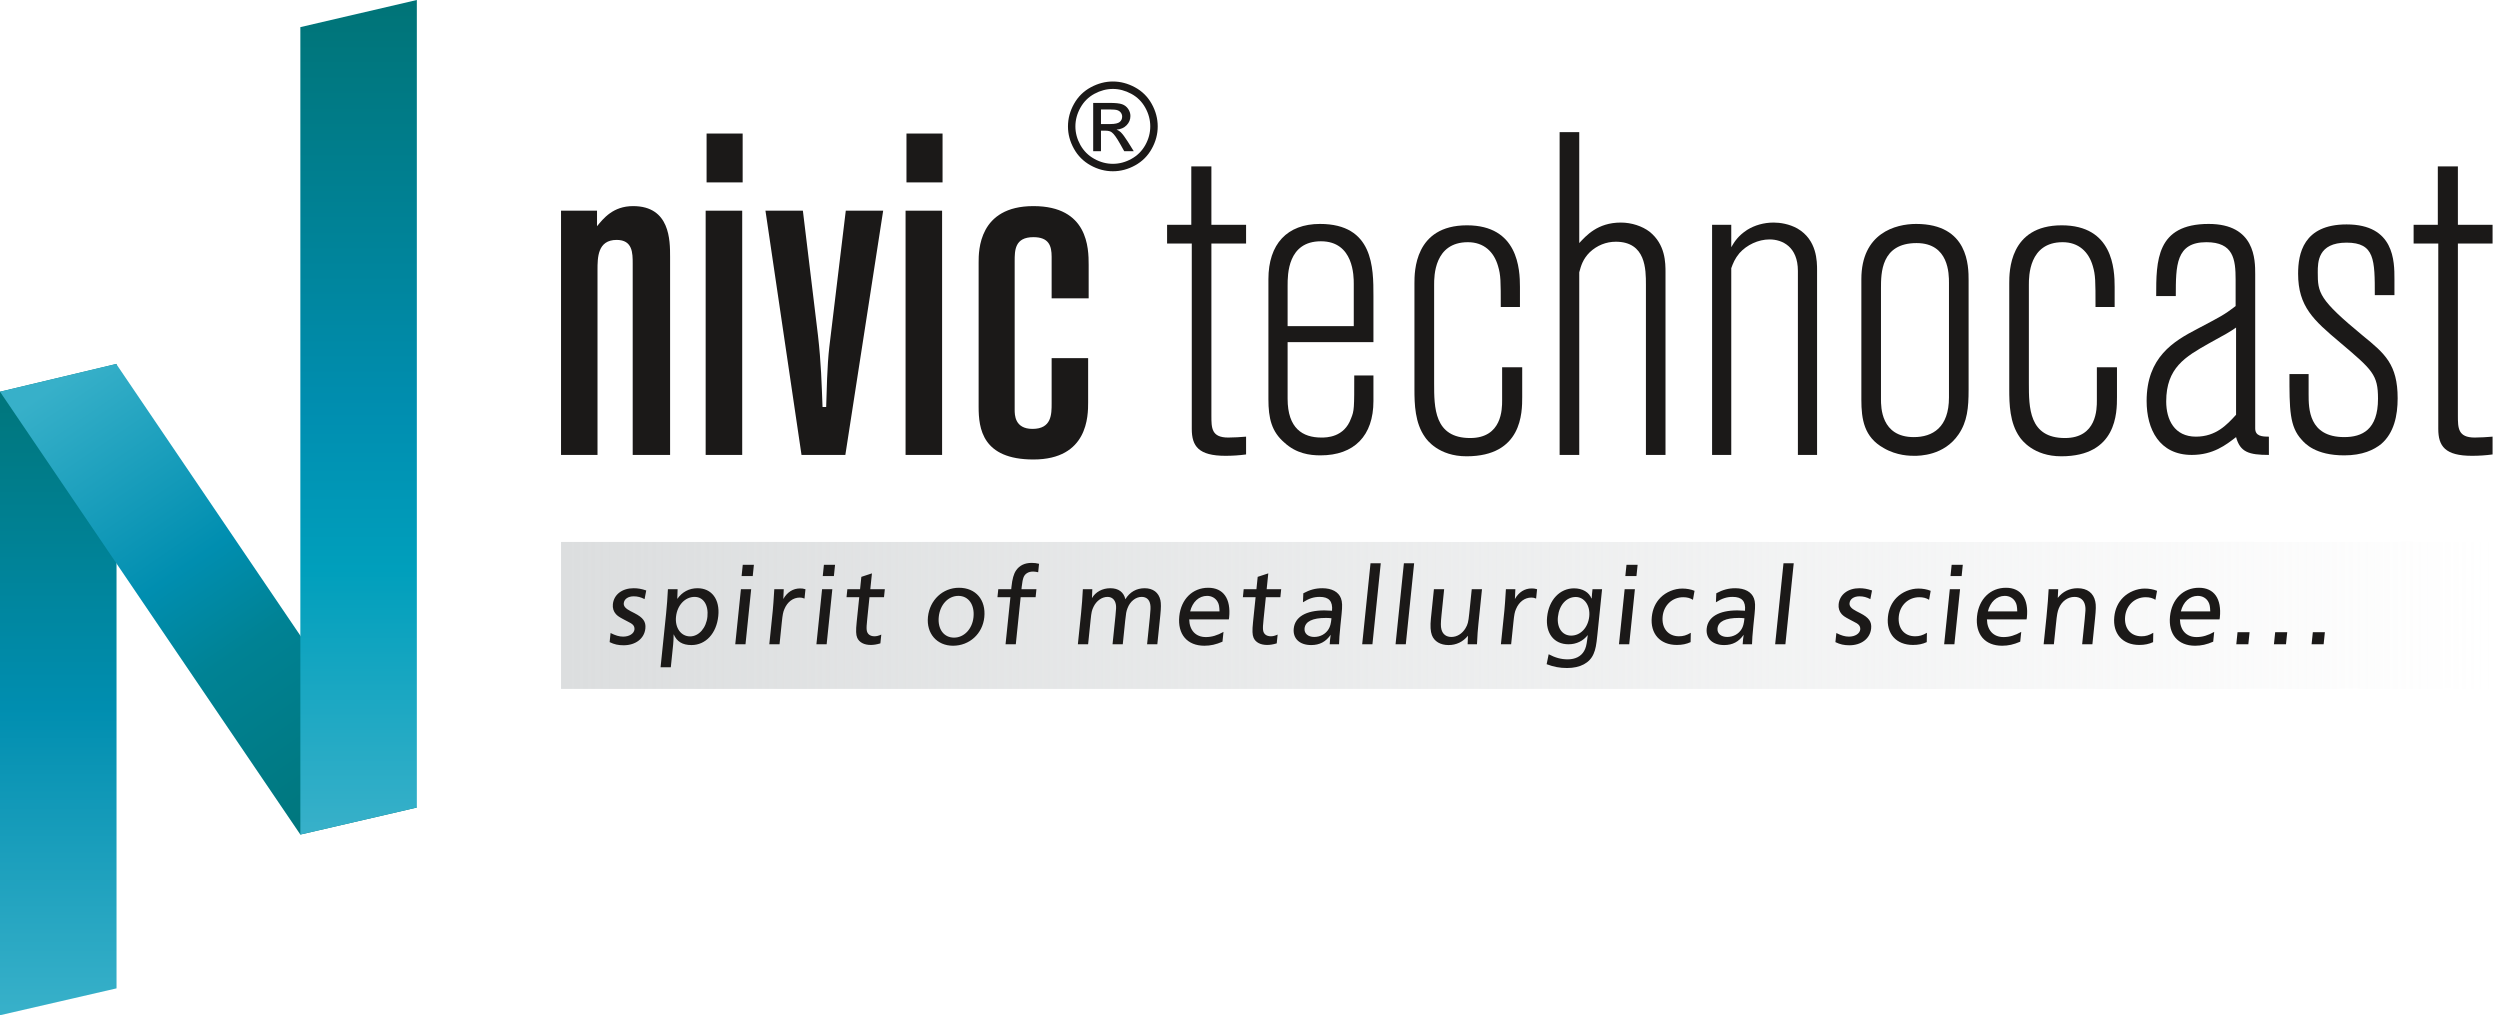
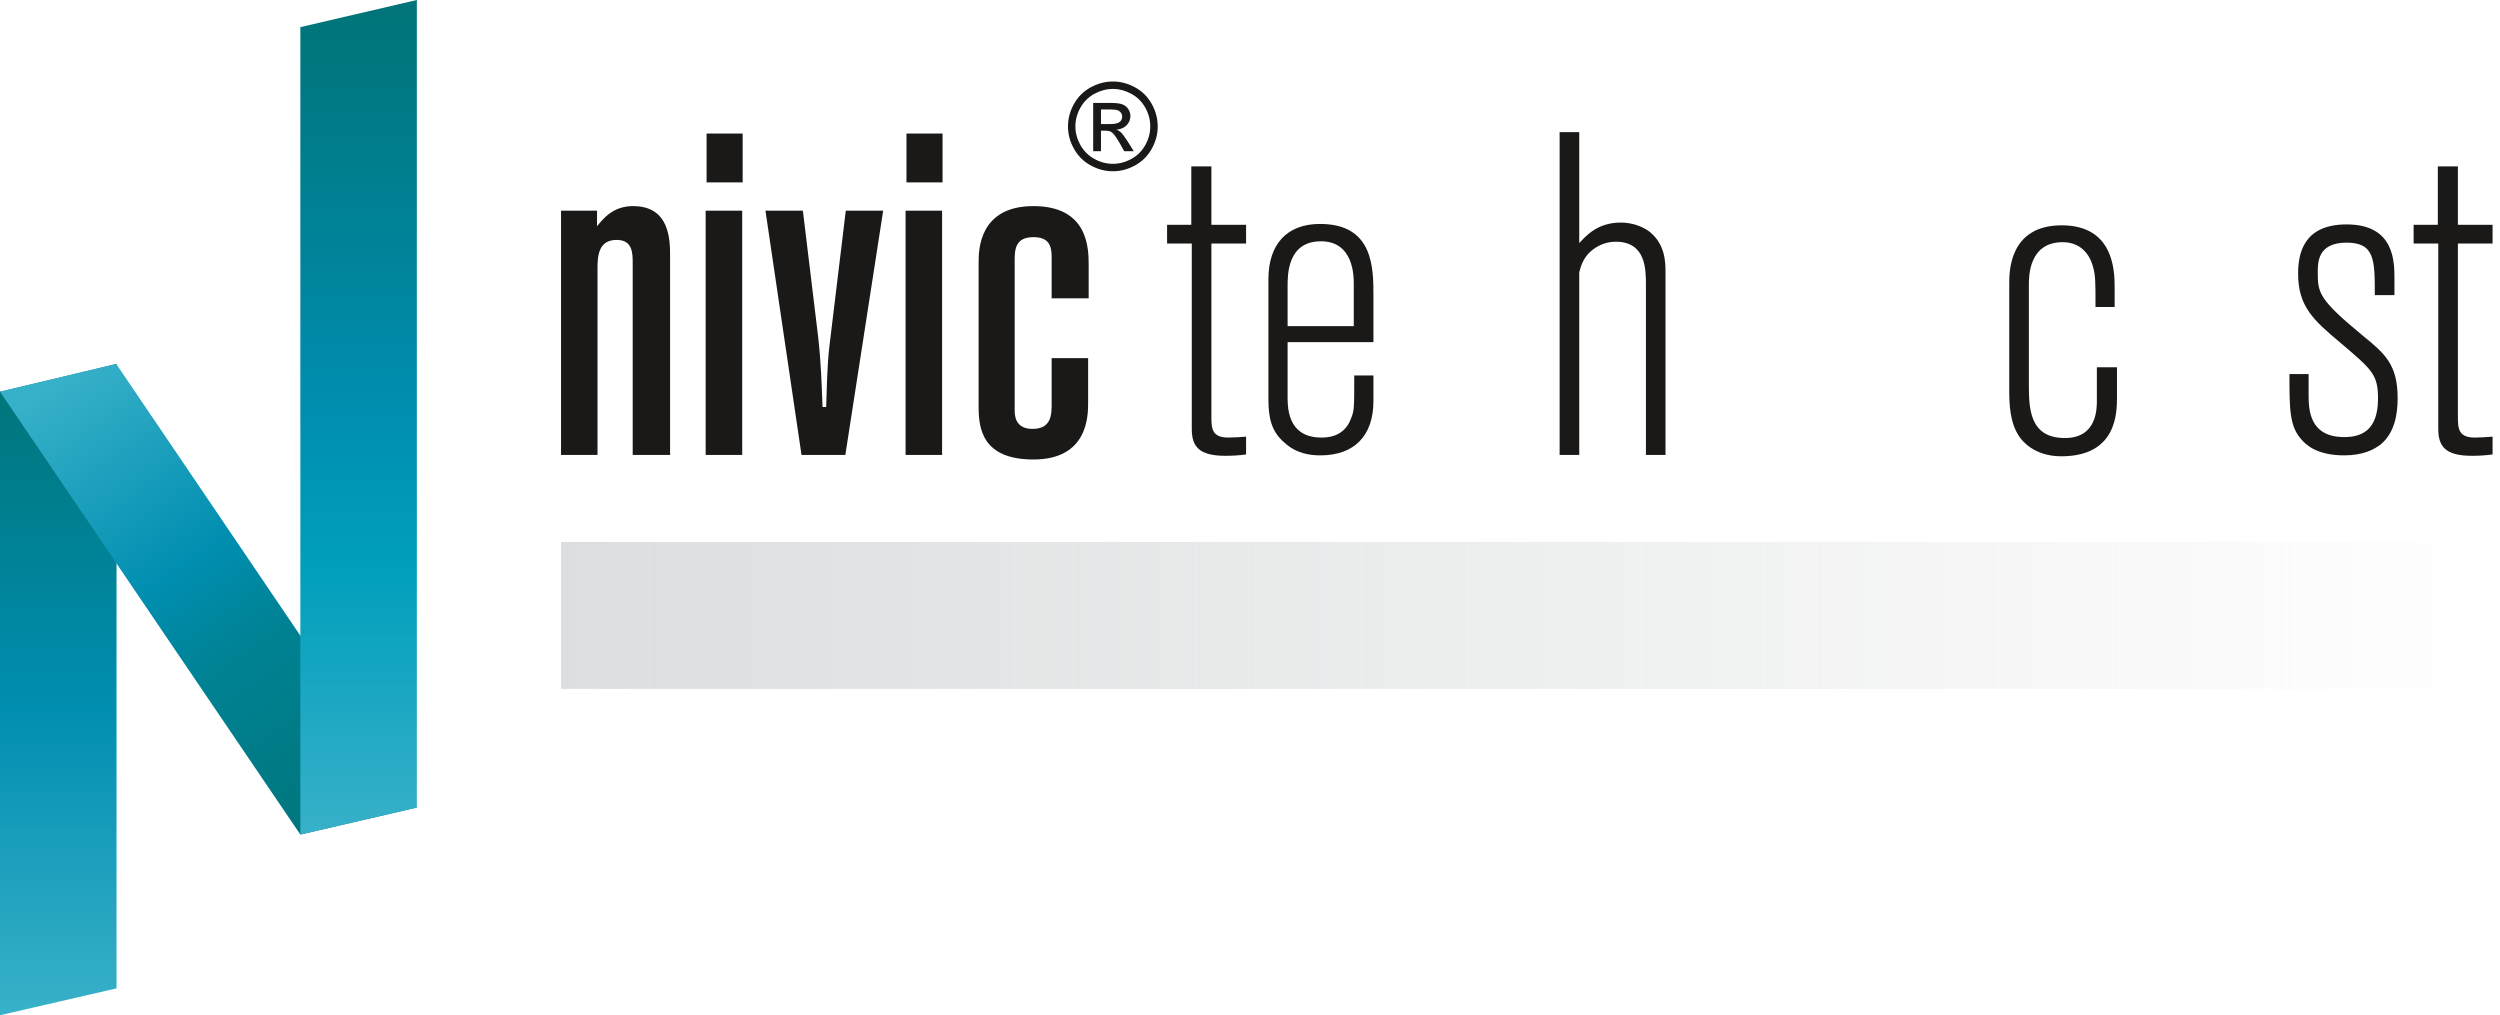
<svg xmlns="http://www.w3.org/2000/svg" width="197" height="80" viewBox="0 0 197 80" fill="none">
  <path fill-rule="evenodd" clip-rule="evenodd" d="M44.209 42.706H196.415V54.286H44.209V42.706Z" fill="url(#paint0_linear_2958_462)" />
-   <path fill-rule="evenodd" clip-rule="evenodd" d="M48.039 50.6C48.403 50.778 48.723 50.848 49.14 50.848C50.089 50.848 50.774 50.316 50.855 49.527C50.911 48.986 50.677 48.667 50.004 48.321L49.692 48.161C49.296 47.957 49.129 47.771 49.153 47.531C49.187 47.203 49.493 46.99 49.937 46.99C50.247 46.99 50.506 47.061 50.792 47.212L50.924 46.529C50.565 46.405 50.269 46.352 49.931 46.352C49.027 46.352 48.372 46.848 48.294 47.611C48.262 47.921 48.35 48.188 48.533 48.392C48.677 48.542 48.776 48.613 49.163 48.818L49.483 48.986C49.735 49.119 49.735 49.119 49.825 49.19C49.948 49.287 50.013 49.438 49.996 49.598C49.962 49.926 49.592 50.166 49.104 50.166C48.793 50.166 48.501 50.077 48.113 49.882L48.039 50.6ZM53.042 50.813C53.076 50.485 53.07 50.37 53.078 50.121L53.083 49.979C53.334 50.556 53.776 50.831 54.486 50.831C55.612 50.831 56.46 49.917 56.601 48.542C56.737 47.23 56.082 46.352 54.964 46.352C54.308 46.352 53.755 46.644 53.37 47.194L53.395 46.431H52.632C52.605 47.043 52.546 47.788 52.491 48.33L52.053 52.578H52.86L53.042 50.813ZM53.269 48.605C53.363 47.691 53.981 47.035 54.735 47.035C55.427 47.035 55.84 47.673 55.745 48.596C55.653 49.482 55.071 50.148 54.379 50.148C53.66 50.148 53.18 49.474 53.269 48.605ZM58.438 45.394H59.316L59.407 44.507H58.529L58.438 45.394ZM57.938 50.769H58.745L59.192 46.431H58.384L57.938 50.769ZM60.621 50.769H61.428L61.603 49.066C61.67 48.418 61.707 48.232 61.812 47.992C62.047 47.425 62.499 47.088 63.022 47.088C63.155 47.088 63.242 47.106 63.395 47.168L63.471 46.431C63.291 46.378 63.203 46.369 63.043 46.369C62.493 46.369 62.029 46.662 61.724 47.203L61.759 46.431H61.014C60.967 47.239 60.926 47.806 60.893 48.126L60.621 50.769ZM64.833 45.394H65.711L65.802 44.507H64.924L64.833 45.394ZM64.333 50.769H65.14L65.587 46.431H64.779L64.333 50.769ZM69.445 50.006C69.222 50.103 69.076 50.139 68.908 50.139C68.553 50.139 68.324 49.952 68.295 49.633C68.276 49.465 68.291 49.234 68.338 48.782L68.515 47.061H69.659L69.724 46.431H68.58L68.709 45.181L67.874 45.456L67.773 46.431H66.771L66.706 47.061H67.708L67.506 49.021C67.436 49.704 67.448 50.015 67.548 50.254C67.705 50.618 68.093 50.822 68.616 50.822C68.846 50.822 69.072 50.786 69.374 50.698L69.445 50.006ZM73.122 48.613C72.988 49.917 73.829 50.884 75.097 50.884C76.392 50.884 77.429 49.944 77.563 48.64C77.704 47.265 76.888 46.316 75.567 46.316C74.29 46.316 73.259 47.283 73.122 48.613ZM73.975 48.605C74.073 47.647 74.721 46.955 75.519 46.955C76.317 46.955 76.814 47.647 76.711 48.64C76.617 49.562 75.97 50.245 75.18 50.245C74.373 50.245 73.875 49.571 73.975 48.605ZM79.237 50.769H80.045L80.427 47.061H81.606L81.671 46.431H80.491L80.511 46.236C80.549 45.873 80.599 45.642 80.66 45.482C80.778 45.199 81.043 45.039 81.406 45.039C81.53 45.039 81.626 45.057 81.809 45.092L81.877 44.427C81.652 44.374 81.512 44.356 81.299 44.356C80.749 44.356 80.339 44.551 80.067 44.95C79.88 45.217 79.766 45.633 79.703 46.245L79.684 46.431H78.664L78.599 47.061H79.619L79.237 50.769ZM84.936 50.769H85.743L85.94 48.853C86.004 48.232 86.035 48.099 86.171 47.815C86.397 47.345 86.828 47.035 87.271 47.035C87.618 47.035 87.862 47.248 87.929 47.629C87.964 47.806 87.953 48.001 87.897 48.542L87.668 50.769H88.474L88.663 48.933C88.726 48.33 88.75 48.179 88.847 47.93C89.043 47.398 89.489 47.035 89.959 47.035C90.34 47.035 90.576 47.248 90.642 47.638C90.676 47.824 90.668 48.072 90.609 48.64L90.39 50.769H91.197L91.432 48.489C91.495 47.877 91.493 47.549 91.44 47.292C91.307 46.689 90.854 46.352 90.198 46.352C89.55 46.352 89.023 46.653 88.68 47.221C88.552 46.662 88.14 46.352 87.493 46.352C86.872 46.352 86.327 46.644 86.046 47.132L86.074 46.431H85.329C85.291 47.141 85.257 47.647 85.188 48.321L84.936 50.769ZM96.411 49.793C95.93 50.068 95.482 50.201 95.021 50.201C94.223 50.201 93.728 49.669 93.71 48.809H96.831C96.847 48.746 96.853 48.684 96.855 48.667C97.008 47.177 96.405 46.316 95.208 46.316C93.975 46.316 93.067 47.212 92.928 48.56C92.782 49.979 93.549 50.884 94.906 50.884C95.394 50.884 95.821 50.786 96.331 50.565L96.411 49.793ZM93.784 48.179C93.966 47.434 94.477 46.955 95.116 46.955C95.48 46.955 95.789 47.132 95.953 47.434C96.058 47.62 96.085 47.797 96.098 48.179H93.784ZM100.678 50.006C100.455 50.103 100.309 50.139 100.141 50.139C99.786 50.139 99.557 49.952 99.528 49.633C99.509 49.465 99.524 49.234 99.571 48.782L99.748 47.061H100.892L100.957 46.431H99.813L99.941 45.181L99.106 45.456L99.006 46.431H98.003L97.939 47.061H98.941L98.739 49.021C98.669 49.704 98.681 50.015 98.781 50.254C98.938 50.618 99.325 50.822 99.849 50.822C100.079 50.822 100.305 50.786 100.606 50.698L100.678 50.006ZM105.517 50.769C105.525 50.431 105.555 49.97 105.624 49.296L105.717 48.392C105.784 47.744 105.772 47.425 105.668 47.15C105.48 46.644 104.952 46.352 104.198 46.352C103.666 46.352 103.209 46.476 102.702 46.751L102.673 47.46C103.148 47.159 103.524 47.035 103.995 47.035C104.722 47.035 105.032 47.38 104.964 48.126C104.691 48.108 104.532 48.099 104.364 48.099C102.909 48.099 102.041 48.613 101.947 49.527C101.865 50.316 102.406 50.831 103.32 50.831C103.985 50.831 104.473 50.573 104.857 50.023C104.821 50.29 104.817 50.325 104.807 50.423C104.797 50.52 104.789 50.6 104.781 50.769H105.517ZM102.799 49.518C102.855 48.968 103.425 48.693 104.489 48.693C104.657 48.693 104.772 48.702 104.921 48.72C104.876 49.154 104.82 49.358 104.701 49.562C104.475 49.953 104.042 50.192 103.563 50.192C103.075 50.192 102.758 49.917 102.799 49.518ZM107.34 50.769H108.147L108.804 44.383H107.997L107.34 50.769ZM109.97 50.769H110.777L111.434 44.383H110.627L109.97 50.769ZM115.65 50.769H116.386C116.423 49.988 116.448 49.651 116.499 49.163L116.78 46.431H115.973L115.777 48.338C115.704 49.048 115.661 49.199 115.479 49.509C115.222 49.935 114.814 50.192 114.37 50.192C113.971 50.192 113.691 49.988 113.588 49.607C113.523 49.376 113.526 49.092 113.592 48.445L113.799 46.431H112.992L112.756 48.729C112.695 49.323 112.721 49.758 112.833 50.05C113.021 50.547 113.506 50.831 114.145 50.831C114.757 50.831 115.279 50.582 115.675 50.095L115.65 50.769ZM118.271 50.769H119.078L119.254 49.066C119.32 48.418 119.357 48.232 119.462 47.992C119.698 47.425 120.149 47.088 120.673 47.088C120.806 47.088 120.893 47.106 121.046 47.168L121.122 46.431C120.941 46.378 120.853 46.369 120.694 46.369C120.144 46.369 119.679 46.662 119.375 47.203L119.41 46.431H118.665C118.617 47.239 118.577 47.806 118.544 48.126L118.271 50.769ZM122.035 51.555L121.875 52.339C122.438 52.551 122.908 52.64 123.484 52.64C124.522 52.64 125.273 52.241 125.577 51.519C125.73 51.162 125.789 50.848 125.875 50.007L126.243 46.431H125.489L125.449 46.822C125.44 46.91 125.431 46.999 125.432 47.079C125.431 47.088 125.427 47.122 125.413 47.175C125.225 46.671 124.707 46.361 124.034 46.361C122.916 46.361 122.05 47.273 121.912 48.618C121.78 49.901 122.453 50.769 123.597 50.769C124.218 50.769 124.75 50.511 125.118 50.041C125.094 50.183 125.092 50.201 125.071 50.405C125.018 50.839 124.958 51.072 124.829 51.296C124.59 51.725 124.131 51.957 123.537 51.957C123.022 51.957 122.565 51.833 122.035 51.555ZM122.764 48.609C122.86 47.681 123.431 47.043 124.167 47.043C124.85 47.043 125.321 47.724 125.233 48.573C125.142 49.457 124.546 50.086 123.809 50.086C123.109 50.086 122.675 49.475 122.764 48.609ZM128.076 45.394H128.953L129.045 44.507H128.167L128.076 45.394ZM127.575 50.769H128.382L128.829 46.431H128.022L127.575 50.769ZM133.234 49.864C132.885 50.068 132.638 50.139 132.301 50.139C131.45 50.139 130.921 49.5 131.017 48.569C131.107 47.691 131.775 47.061 132.636 47.061C132.937 47.061 133.179 47.123 133.404 47.265L133.53 46.556C133.249 46.44 132.901 46.378 132.564 46.378C131.943 46.378 131.295 46.644 130.85 47.088C130.454 47.487 130.224 48.001 130.162 48.605C130.025 49.935 130.812 50.822 132.133 50.822C132.55 50.822 132.894 50.751 133.22 50.6L133.234 49.864ZM138.059 50.769C138.067 50.431 138.097 49.97 138.166 49.296L138.259 48.392C138.326 47.744 138.314 47.425 138.21 47.15C138.022 46.644 137.494 46.352 136.74 46.352C136.208 46.352 135.751 46.476 135.244 46.751L135.215 47.46C135.69 47.159 136.066 47.035 136.536 47.035C137.264 47.035 137.574 47.38 137.506 48.126C137.233 48.108 137.074 48.099 136.906 48.099C135.451 48.099 134.583 48.613 134.488 49.527C134.407 50.316 134.948 50.831 135.862 50.831C136.527 50.831 137.014 50.573 137.399 50.023C137.363 50.29 137.359 50.325 137.349 50.423C137.339 50.52 137.331 50.6 137.323 50.769H138.059ZM135.341 49.518C135.397 48.968 135.966 48.693 137.031 48.693C137.199 48.693 137.314 48.702 137.463 48.72C137.418 49.154 137.361 49.358 137.243 49.562C137.017 49.953 136.584 50.192 136.105 50.192C135.617 50.192 135.299 49.917 135.341 49.518ZM139.882 50.769H140.689L141.346 44.383H140.539L139.882 50.769ZM144.63 50.6C144.994 50.778 145.314 50.848 145.731 50.848C146.68 50.848 147.365 50.316 147.446 49.527C147.502 48.986 147.268 48.667 146.594 48.321L146.283 48.161C145.887 47.957 145.72 47.771 145.744 47.531C145.778 47.203 146.084 46.99 146.527 46.99C146.838 46.99 147.097 47.061 147.383 47.212L147.515 46.529C147.155 46.405 146.859 46.352 146.522 46.352C145.618 46.352 144.963 46.848 144.885 47.611C144.853 47.921 144.941 48.188 145.124 48.392C145.268 48.542 145.367 48.613 145.754 48.818L146.074 48.986C146.326 49.119 146.326 49.119 146.416 49.19C146.539 49.287 146.604 49.438 146.587 49.598C146.553 49.926 146.183 50.166 145.695 50.166C145.384 50.166 145.092 50.077 144.704 49.882L144.63 50.6ZM151.842 49.864C151.492 50.068 151.246 50.139 150.909 50.139C150.057 50.139 149.529 49.5 149.625 48.569C149.715 47.691 150.383 47.061 151.243 47.061C151.545 47.061 151.787 47.123 152.011 47.265L152.138 46.556C151.857 46.44 151.509 46.378 151.172 46.378C150.551 46.378 149.903 46.644 149.458 47.088C149.062 47.487 148.831 48.001 148.769 48.605C148.632 49.935 149.419 50.822 150.741 50.822C151.158 50.822 151.502 50.751 151.828 50.6L151.842 49.864ZM153.699 45.394H154.577L154.668 44.507H153.79L153.699 45.394ZM153.199 50.769H154.006L154.452 46.431H153.645L153.199 50.769ZM159.273 49.793C158.792 50.068 158.344 50.201 157.882 50.201C157.084 50.201 156.589 49.669 156.571 48.809H159.693C159.709 48.746 159.715 48.684 159.717 48.667C159.87 47.177 159.267 46.316 158.07 46.316C156.837 46.316 155.929 47.212 155.79 48.56C155.644 49.979 156.411 50.884 157.768 50.884C158.256 50.884 158.683 50.786 159.193 50.565L159.273 49.793ZM156.645 48.179C156.828 47.434 157.339 46.955 157.978 46.955C158.341 46.955 158.651 47.132 158.815 47.434C158.92 47.62 158.946 47.797 158.96 48.179H156.645ZM161.039 50.769H161.846L162.01 49.181C162.091 48.392 162.128 48.206 162.237 47.93C162.462 47.38 162.941 47.035 163.473 47.035C163.934 47.035 164.236 47.292 164.313 47.744C164.352 47.966 164.343 48.143 164.273 48.818L164.073 50.769H164.88L165.088 48.746C165.161 48.037 165.171 47.682 165.11 47.407C164.976 46.733 164.474 46.352 163.72 46.352C163.073 46.352 162.54 46.618 162.152 47.115L162.186 46.431H161.433C161.404 46.972 161.355 47.7 161.261 48.622L161.039 50.769ZM169.678 49.864C169.329 50.068 169.082 50.139 168.745 50.139C167.894 50.139 167.365 49.5 167.461 48.569C167.552 47.691 168.219 47.061 169.08 47.061C169.382 47.061 169.623 47.123 169.848 47.265L169.975 46.556C169.694 46.44 169.345 46.378 169.008 46.378C168.388 46.378 167.739 46.644 167.295 47.088C166.899 47.487 166.668 48.001 166.606 48.605C166.469 49.935 167.256 50.822 168.577 50.822C168.994 50.822 169.338 50.751 169.664 50.6L169.678 49.864ZM174.479 49.793C173.999 50.068 173.551 50.201 173.089 50.201C172.291 50.201 171.796 49.669 171.778 48.809H174.9C174.916 48.746 174.922 48.684 174.923 48.667C175.077 47.177 174.474 46.316 173.276 46.316C172.044 46.316 171.135 47.212 170.997 48.56C170.851 49.979 171.618 50.884 172.975 50.884C173.462 50.884 173.89 50.786 174.4 50.565L174.479 49.793ZM171.852 48.179C172.035 47.434 172.546 46.955 173.184 46.955C173.548 46.955 173.858 47.132 174.022 47.434C174.127 47.62 174.153 47.797 174.167 48.179H171.852ZM176.22 50.769H177.169L177.266 49.819H176.317L176.22 50.769ZM179.186 50.769H180.135L180.233 49.819H179.284L179.186 50.769ZM182.153 50.769H183.102L183.2 49.819H182.251L182.153 50.769Z" fill="#1B1918" />
  <path fill-rule="evenodd" clip-rule="evenodd" d="M47.045 17.826C47.552 17.213 48.305 16.241 49.889 16.241C52.803 16.241 52.803 18.94 52.803 20.234V35.848H49.857V20.773C49.857 19.946 49.857 18.905 48.593 18.905C47.084 18.905 47.084 20.307 47.084 21.278V35.848H44.209V16.602H47.045V17.826Z" fill="#1B1918" />
  <path fill-rule="evenodd" clip-rule="evenodd" d="M55.606 16.602H58.486V35.848H55.606V16.602ZM58.521 10.523V14.373H55.679V10.523H58.521Z" fill="#1B1918" />
  <path fill-rule="evenodd" clip-rule="evenodd" d="M69.594 16.602L66.613 35.849H63.159L60.318 16.602H63.267L64.456 26.424C64.708 28.617 64.743 30.233 64.816 32.071H65.102C65.138 30.991 65.176 28.798 65.353 27.32L66.648 16.602H69.594Z" fill="#1B1918" />
  <path fill-rule="evenodd" clip-rule="evenodd" d="M71.359 16.602H74.237V35.848H71.359V16.602ZM74.273 10.523V14.373H71.43V10.523H74.273Z" fill="#1B1918" />
  <path fill-rule="evenodd" clip-rule="evenodd" d="M77.116 20.667C77.116 19.767 77.116 16.241 81.432 16.241C85.745 16.241 85.787 19.553 85.787 20.881V23.507H82.869V20.234C82.869 19.373 82.654 18.688 81.432 18.688C79.956 18.688 79.956 19.732 79.956 20.594V32.285C79.956 32.683 79.956 33.797 81.361 33.797C82.869 33.797 82.869 32.648 82.869 31.78V28.223H85.745V31.71C85.745 32.751 85.745 36.208 81.432 36.208C77.403 36.208 77.116 33.759 77.116 32.07V20.667Z" fill="#1B1918" />
  <path fill-rule="evenodd" clip-rule="evenodd" d="M93.874 13.113H95.458V17.716H98.191V19.193H95.458V32.751C95.458 33.724 95.458 34.479 96.788 34.479C97.183 34.479 97.794 34.444 98.191 34.408V35.81C97.654 35.883 97.112 35.918 96.572 35.918C94.447 35.918 93.912 35.162 93.912 33.797V19.193H91.966V17.716H93.874V13.113Z" fill="#1B1918" />
  <path fill-rule="evenodd" clip-rule="evenodd" d="M99.951 21.999C99.951 19.227 101.427 17.646 104.015 17.646C108.227 17.646 108.227 21.099 108.227 23.331V26.961H101.464V31.423C101.464 33.759 102.65 34.479 104.124 34.479C104.518 34.479 105.921 34.479 106.463 32.969C106.715 32.358 106.715 32.177 106.715 29.589H108.227V31.601C108.227 34.337 106.715 35.883 104.054 35.883C103.194 35.883 102.145 35.737 101.21 34.877C100.202 34.012 99.951 32.969 99.951 31.458V21.999ZM106.677 22.358C106.677 21.785 106.677 19.013 104.089 19.013C101.464 19.013 101.464 21.639 101.464 22.5V25.701H106.677V22.358Z" fill="#1B1918" />
-   <path fill-rule="evenodd" clip-rule="evenodd" d="M111.458 22.32C111.458 21.421 111.458 17.755 115.597 17.755C119.626 17.755 119.772 21.207 119.772 22.611V24.193H118.261C118.261 22.143 118.261 21.674 118.042 20.955C117.721 19.84 116.928 19.085 115.669 19.085C113.009 19.085 113.009 21.785 113.009 22.428V30.202C113.009 32.105 113.009 34.517 115.85 34.517C118.367 34.517 118.367 32.212 118.367 31.566V28.942H119.95V31.281C119.95 32.502 119.95 35.956 115.563 35.956C113.369 35.956 112.431 34.658 112.29 34.444C111.496 33.329 111.458 31.856 111.458 30.666V22.32Z" fill="#1B1918" />
  <path fill-rule="evenodd" clip-rule="evenodd" d="M124.445 10.414V19.154C124.985 18.58 125.88 17.538 127.72 17.538C128.584 17.538 129.412 17.826 129.982 18.256C131.242 19.265 131.242 20.705 131.242 21.494V35.848H129.699V22.427C129.699 21.244 129.699 19.048 127.325 19.048C126.566 19.048 125.848 19.335 125.274 19.875C124.734 20.415 124.588 20.919 124.445 21.459V35.848H122.898V10.414H124.445Z" fill="#1B1918" />
-   <path fill-rule="evenodd" clip-rule="evenodd" d="M136.423 19.48C136.674 19.048 136.963 18.58 137.68 18.113C138.258 17.754 138.978 17.538 139.766 17.538C140.268 17.538 140.991 17.646 141.636 18.006C143.185 18.905 143.185 20.594 143.185 21.313V35.848H141.674V21.348C141.674 19.445 140.449 18.867 139.442 18.867C138.547 18.867 137.645 19.301 137.068 19.947C136.709 20.38 136.566 20.737 136.423 21.134V35.848H134.912V17.716H136.423V19.48Z" fill="#1B1918" />
-   <path fill-rule="evenodd" clip-rule="evenodd" d="M146.675 21.999C146.675 18.366 149.37 17.646 150.992 17.646C155.126 17.646 155.126 20.992 155.126 22.102V30.704C155.126 32.14 155.021 33.223 154.335 34.229C153.186 35.918 151.243 35.918 150.843 35.918C150.525 35.918 149.475 35.918 148.434 35.306C146.888 34.444 146.675 33.042 146.675 31.496V21.999ZM153.579 22.286C153.579 21.603 153.579 19.155 151.027 19.155C148.221 19.155 148.221 21.532 148.221 22.718V31.458C148.221 32.071 148.221 34.444 150.808 34.444C152.287 34.444 153.579 33.69 153.579 31.317V22.286Z" fill="#1B1918" />
  <path fill-rule="evenodd" clip-rule="evenodd" d="M158.329 22.32C158.329 21.421 158.329 17.755 162.462 17.755C166.494 17.755 166.634 21.207 166.634 22.611V24.193H165.126C165.126 22.143 165.126 21.674 164.91 20.955C164.586 19.84 163.795 19.085 162.535 19.085C159.875 19.085 159.875 21.785 159.875 22.428V30.202C159.875 32.105 159.875 34.517 162.716 34.517C165.233 34.517 165.233 32.212 165.233 31.566V28.942H166.818V31.281C166.818 32.502 166.818 35.956 162.427 35.956C160.234 35.956 159.3 34.658 159.151 34.444C158.364 33.329 158.329 31.856 158.329 30.666V22.32Z" fill="#1B1918" />
-   <path fill-rule="evenodd" clip-rule="evenodd" d="M169.907 23.331C169.907 20.559 169.907 17.646 174.046 17.646C177.71 17.646 177.71 20.486 177.71 21.603V33.759C177.71 34.371 178.25 34.408 178.789 34.408V35.848C177.211 35.848 176.526 35.631 176.202 34.444C175.408 35.056 174.402 35.848 172.713 35.848C170.161 35.848 169.154 33.831 169.154 31.601C169.154 28.147 171.275 26.891 173.145 25.918C174.977 24.947 175.231 24.839 176.167 24.119V22.034C176.167 20.415 175.986 19.085 173.863 19.085C171.453 19.085 171.453 20.92 171.453 23.331H169.907ZM176.202 25.812C175.627 26.206 175.482 26.278 174.046 27.07C172.208 28.112 170.697 28.977 170.697 31.637C170.697 33.077 171.348 34.408 173.037 34.408C174.621 34.408 175.482 33.472 176.202 32.683V25.812Z" fill="#1B1918" />
  <path fill-rule="evenodd" clip-rule="evenodd" d="M181.919 31.063C181.919 32.176 181.919 34.443 184.726 34.443C186.129 34.443 187.387 33.869 187.387 31.422C187.387 29.516 186.958 29.157 184.364 26.961C182.316 25.234 181.091 24.157 181.091 21.565C181.091 20.019 181.488 17.684 184.91 17.684C188.682 17.684 188.682 20.594 188.682 21.998V23.254H187.135C187.135 20.486 187.135 19.12 184.91 19.12C182.64 19.12 182.64 20.667 182.64 21.459C182.64 23.075 182.707 23.58 186.199 26.458C187.926 27.862 188.935 28.721 188.935 31.385C188.935 32.751 188.647 34.118 187.643 34.983C187.066 35.45 186.167 35.883 184.726 35.883C182.456 35.883 181.634 34.948 181.377 34.657C180.408 33.616 180.408 32.249 180.408 29.478H181.919V31.063Z" fill="#1B1918" />
  <path fill-rule="evenodd" clip-rule="evenodd" d="M192.1 13.113H193.682V17.716H196.415V19.193H193.682V32.751C193.682 33.724 193.682 34.479 195.012 34.479C195.409 34.479 196.018 34.444 196.415 34.408V35.81C195.875 35.883 195.335 35.918 194.796 35.918C192.675 35.918 192.136 35.162 192.136 33.797V19.193H190.193V17.716H192.1V13.113Z" fill="#1B1918" />
  <path d="M9.183 77.883L0 80V30.867L9.183 28.677V77.883Z" fill="url(#paint1_linear_2958_462)" />
  <path d="M32.847 63.634L23.668 65.763L0 30.867L9.158 28.677L32.847 63.634Z" fill="url(#paint2_linear_2958_462)" />
  <path d="M32.847 63.634L23.668 65.763V2.137L32.847 0V63.634Z" fill="url(#paint3_linear_2958_462)" />
  <path fill-rule="evenodd" clip-rule="evenodd" d="M87.695 6.422C88.288 6.422 88.867 6.574 89.433 6.878C89.998 7.184 90.44 7.619 90.755 8.187C91.07 8.753 91.228 9.345 91.228 9.961C91.228 10.57 91.073 11.156 90.761 11.717C90.451 12.281 90.014 12.717 89.454 13.028C88.893 13.34 88.307 13.495 87.695 13.495C87.082 13.495 86.495 13.34 85.935 13.028C85.373 12.717 84.936 12.281 84.624 11.717C84.311 11.156 84.156 10.57 84.156 9.961C84.156 9.345 84.314 8.753 84.631 8.187C84.948 7.619 85.389 7.184 85.956 6.878C86.52 6.574 87.101 6.422 87.695 6.422ZM87.695 7.008C87.197 7.008 86.714 7.136 86.243 7.39C85.773 7.644 85.405 8.009 85.14 8.481C84.874 8.955 84.741 9.447 84.741 9.961C84.741 10.47 84.873 10.958 85.133 11.425C85.394 11.892 85.759 12.257 86.228 12.517C86.696 12.778 87.184 12.909 87.695 12.909C88.203 12.909 88.693 12.778 89.162 12.517C89.63 12.257 89.993 11.892 90.253 11.425C90.512 10.958 90.641 10.47 90.641 9.961C90.641 9.447 90.51 8.955 90.246 8.481C89.982 8.009 89.614 7.644 89.142 7.39C88.67 7.136 88.187 7.008 87.695 7.008ZM86.143 11.914V8.11H87.45C87.898 8.11 88.221 8.143 88.421 8.214C88.621 8.284 88.779 8.407 88.899 8.582C89.018 8.758 89.077 8.943 89.077 9.14C89.077 9.419 88.978 9.66 88.779 9.866C88.581 10.073 88.317 10.188 87.989 10.214C88.123 10.27 88.232 10.337 88.312 10.415C88.466 10.566 88.653 10.817 88.875 11.17L89.339 11.914H88.589L88.251 11.314C87.986 10.844 87.773 10.548 87.61 10.43C87.498 10.342 87.333 10.298 87.117 10.298H86.757V11.914H86.143ZM86.757 9.774H87.503C87.858 9.774 88.101 9.719 88.231 9.614C88.36 9.508 88.426 9.367 88.426 9.191C88.426 9.079 88.394 8.979 88.331 8.889C88.269 8.801 88.183 8.734 88.072 8.691C87.96 8.646 87.755 8.625 87.455 8.625H86.757V9.774Z" fill="#1B1918" />
  <defs>
    <linearGradient id="paint0_linear_2958_462" x1="44.209" y1="48.496" x2="196.415" y2="48.496" gradientUnits="userSpaceOnUse">
      <stop stop-color="#DCDEDF" />
      <stop offset="1" stop-color="#DCDEDF" stop-opacity="0" />
    </linearGradient>
    <linearGradient id="paint1_linear_2958_462" x1="4.845" y1="79.946" x2="4.845" y2="28.466" gradientUnits="userSpaceOnUse">
      <stop stop-color="#37B0C9" />
      <stop offset="0.01" stop-color="#37B0C9" />
      <stop offset="0.47" stop-color="#008EB0" />
      <stop offset="0.99" stop-color="#007478" />
      <stop offset="1" stop-color="#007478" />
    </linearGradient>
    <linearGradient id="paint2_linear_2958_462" x1="4.542" y1="29.677" x2="29.374" y2="66.016" gradientUnits="userSpaceOnUse">
      <stop stop-color="#37B0C9" />
      <stop offset="0.01" stop-color="#37B0C9" />
      <stop offset="0.41" stop-color="#008EB0" />
      <stop offset="0.59" stop-color="#008294" />
      <stop offset="0.99" stop-color="#007478" />
      <stop offset="1" stop-color="#007478" />
    </linearGradient>
    <linearGradient id="paint3_linear_2958_462" x1="28.466" y1="66.016" x2="28.466" y2="-1.68731e-09" gradientUnits="userSpaceOnUse">
      <stop stop-color="#37B0C9" />
      <stop offset="0.01" stop-color="#37B0C9" />
      <stop offset="0.32" stop-color="#009FBC" />
      <stop offset="0.51" stop-color="#008EB0" />
      <stop offset="0.99" stop-color="#007478" />
      <stop offset="1" stop-color="#007478" />
    </linearGradient>
  </defs>
</svg>